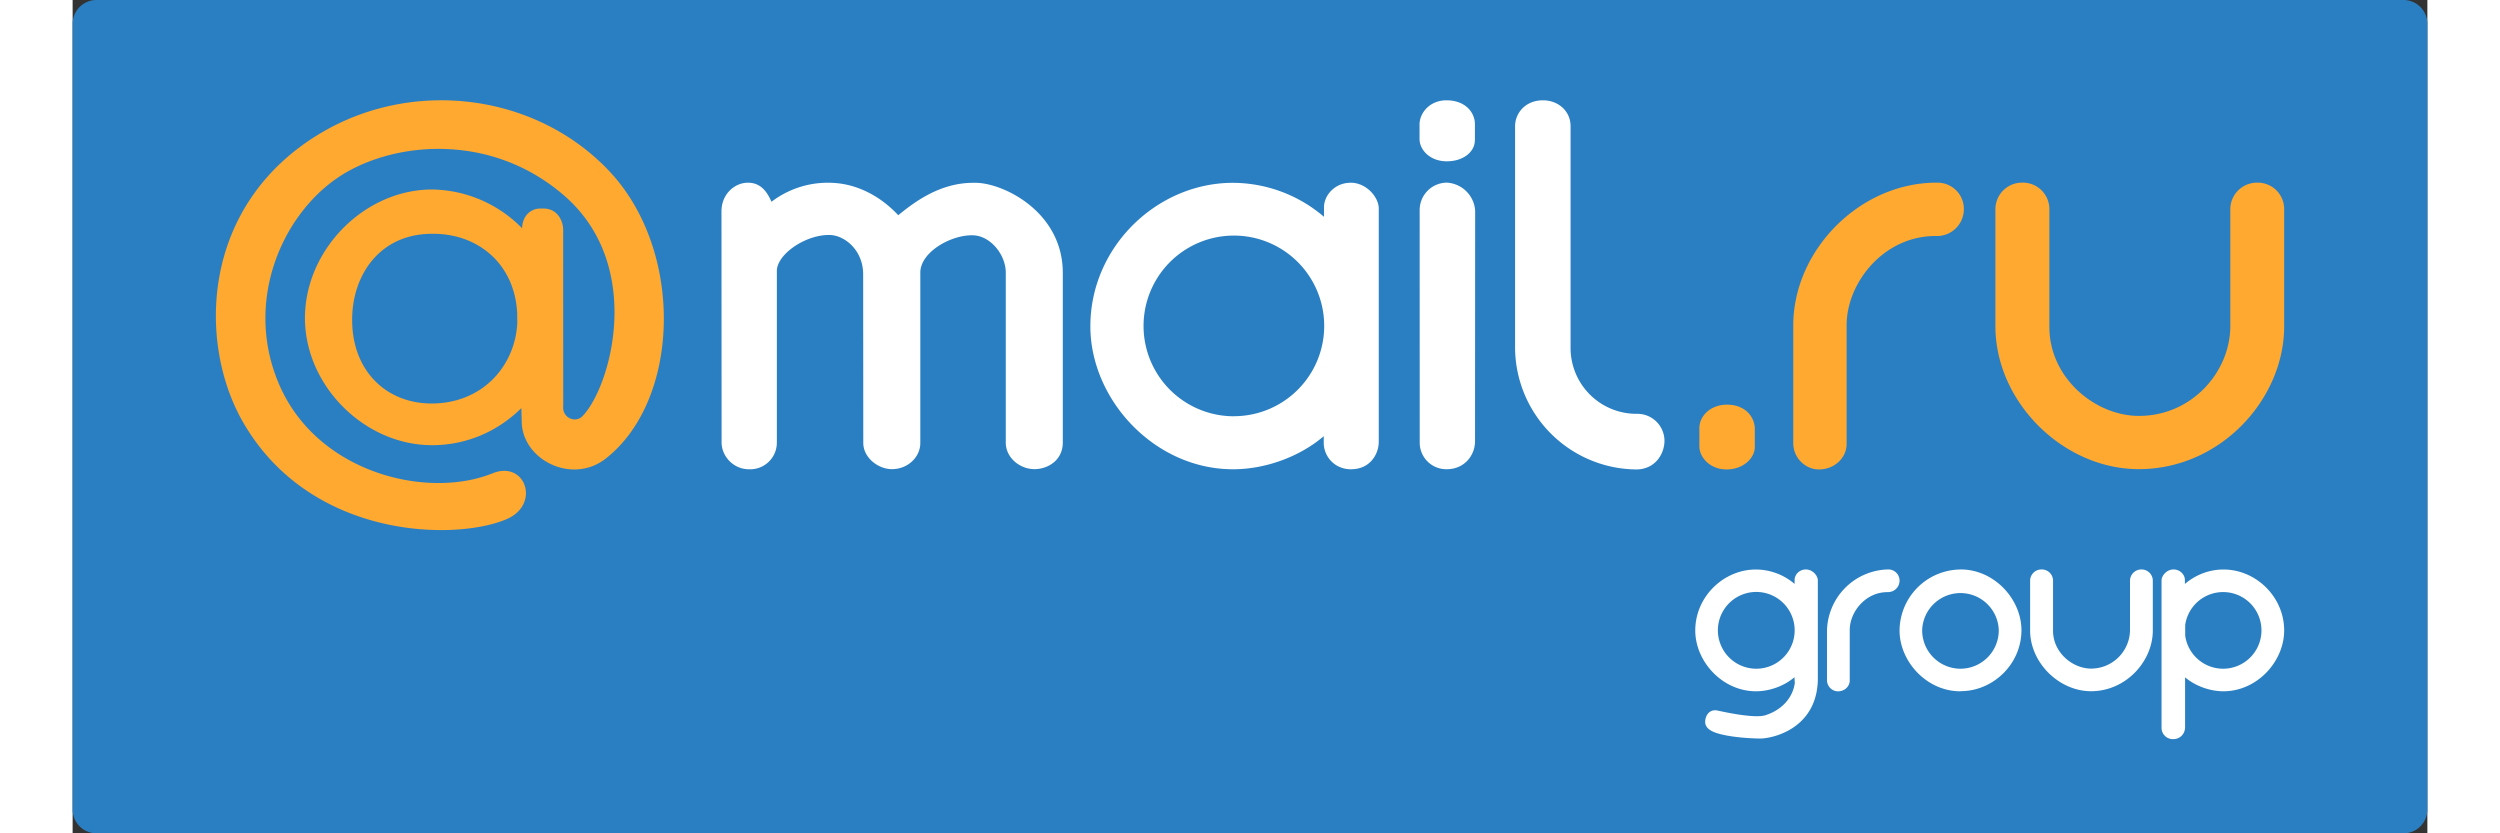
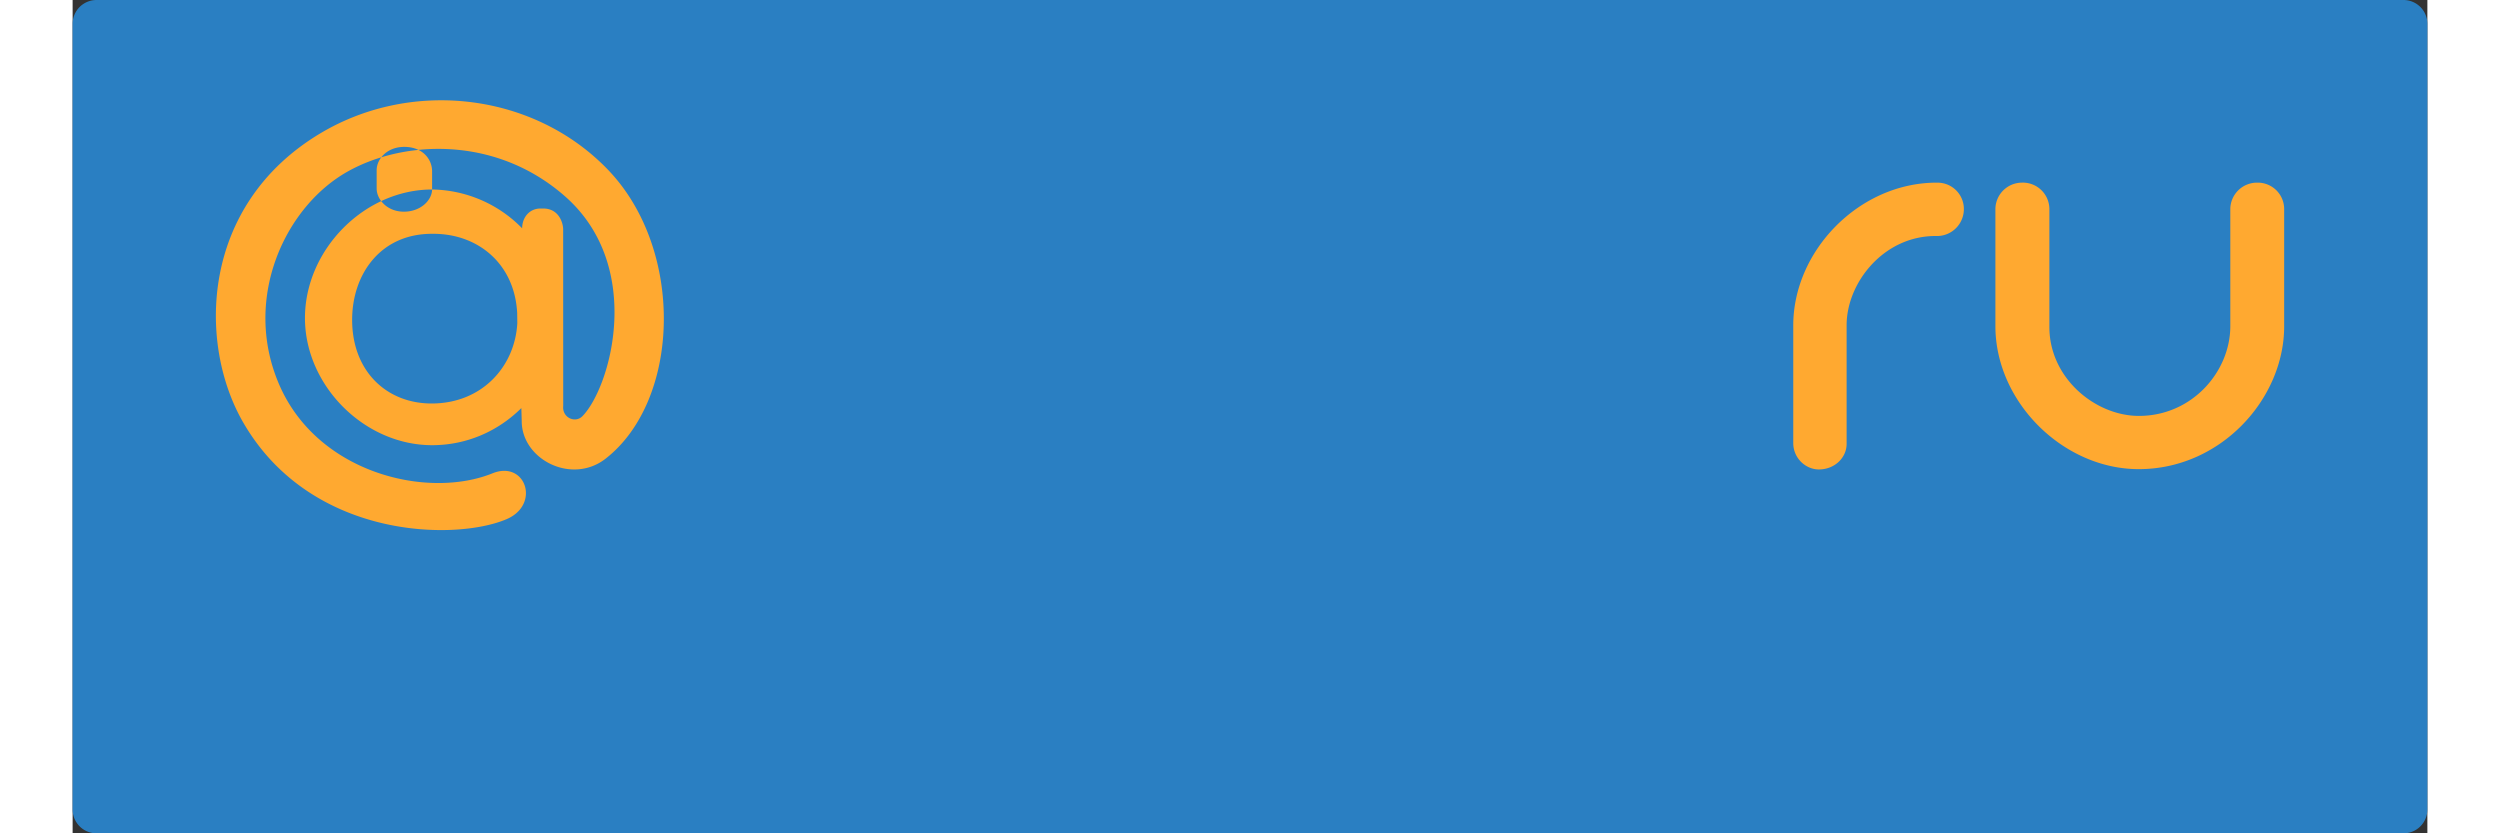
<svg xmlns="http://www.w3.org/2000/svg" xml:space="preserve" width="1800" height="600" style="shape-rendering:geometricPrecision;text-rendering:geometricPrecision;image-rendering:optimizeQuality;fill-rule:evenodd;clip-rule:evenodd" viewBox="0 0 38.523 13.633">
  <rect x="0" y="0" width="38.523" height="13.633" fill="#333333" stroke="none" />
  <defs>
    <style type="text/css">.fil0{fill:#2a7fc2}.fil1{fill:#ffa930}.fil2{fill:#fff}</style>
  </defs>
  <g id="Layer_x0020_1">
    <path d="M38.132 0H.392A.391.391 0 0 0 0 .391v12.85c0 .217.175.392.391.392h37.741a.391.391 0 0 0 .391-.391V.392a.391.391 0 0 0-.39-.392z" class="fil0" />
-     <path d="M7.273 5.123c-.041-.81-.643-1.298-1.369-1.298h-.027c-.839 0-1.304.66-1.304 1.408 0 .839.563 1.368 1.3 1.368.822 0 1.363-.602 1.402-1.314l-.002-.164zM5.881 3.1a2.1 2.1 0 0 1 1.473.635v.002c0-.186.125-.326.3-.326h.043c.272 0 .328.257.328.338l.001 2.894c-.019.189.196.287.315.165.464-.477 1.02-2.454-.29-3.6-1.22-1.068-2.857-.892-3.727-.292-.926.639-1.518 2.052-.943 3.379.627 1.447 2.422 1.879 3.489 1.448.54-.218.79.512.228.751-.847.361-3.206.325-4.308-1.584-.745-1.29-.705-3.557 1.27-4.733 1.51-.898 3.502-.65 4.703.605 1.255 1.311 1.182 3.766-.043 4.721-.554.434-1.378.012-1.373-.62l-.006-.207c-.386.383-.9.607-1.46.607-1.107 0-2.08-.974-2.08-2.08 0-1.118.973-2.103 2.08-2.103zM27.52 7.317c-.003.179-.19.363-.462.363-.274 0-.445-.201-.445-.378v-.306c.004-.184.174-.376.452-.376.304 0 .455.206.455.399v.298zM30.487 2.988c-1.265.005-2.344 1.12-2.338 2.347v1.913c0 .249.204.432.419.432.256 0 .454-.19.454-.419V5.32c0-.695.607-1.463 1.46-1.459a.44.44 0 0 0 .458-.442.43.43 0 0 0-.453-.43zM35.741 2.988a.437.437 0 0 0-.442.423v1.925c0 .743-.625 1.468-1.495 1.468-.712 0-1.465-.617-1.465-1.454V3.422a.434.434 0 0 0-.453-.434.436.436 0 0 0-.43.425v1.922c0 1.244 1.112 2.34 2.345 2.34 1.346 0 2.379-1.154 2.379-2.334V3.412a.432.432 0 0 0-.439-.424z" class="fil1" />
-     <path d="M22.94 2.295c0 .189-.188.344-.46.344-.274 0-.445-.188-.445-.365v-.243c.004-.184.165-.39.442-.39.305 0 .464.197.464.39v.264zM14.752 2.991c-.556-.008-.982.315-1.245.53-.291-.313-.665-.504-1.048-.528a1.52 1.52 0 0 0-1.026.308c-.085-.196-.196-.312-.387-.312-.209 0-.431.18-.431.47l.002 3.78c0 .218.186.438.45.438a.436.436 0 0 0 .454-.439V4.434c0-.273.466-.595.86-.59.252.003.552.252.552.644l.002 2.757c0 .244.245.43.468.43.264 0 .465-.2.465-.427V4.46c0-.341.518-.628.874-.61.278.015.524.319.524.61v2.783c0 .241.226.432.47.432.215 0 .463-.142.463-.436V4.469c.003-1.017-1.002-1.491-1.447-1.478zM22.484 2.988a.448.448 0 0 0-.447.45l.001 3.798a.434.434 0 0 0 .444.44c.282 0 .461-.22.461-.46l.002-3.772a.492.492 0 0 0-.461-.456zM18.998 6.81a1.477 1.477 0 1 1 0-2.956 1.477 1.477 0 0 1 0 2.955zm1.91-3.82c-.256-.001-.436.203-.436.402v.155a2.3 2.3 0 0 0-1.487-.556c-1.238-.002-2.335 1.041-2.335 2.347 0 1.196 1.045 2.339 2.335 2.339.522 0 1.084-.2 1.483-.541v.111c0 .212.17.43.446.43.314 0 .454-.25.454-.449V3.416c.004-.179-.193-.426-.46-.427zM25.594 6.77a1.078 1.078 0 0 1-1.088-1.095v-3.61c0-.25-.204-.424-.452-.424-.29 0-.456.213-.456.424v3.613a2.002 2.002 0 0 0 1.98 2.002c.313 0 .464-.255.464-.47a.443.443 0 0 0-.448-.44zM29.695 9.316a1.023 1.023 0 0 0-.994.998v.813c0 .106.088.183.179.183.108 0 .193-.08.193-.177v-.826c0-.296.258-.622.62-.62.118 0 .195-.09.195-.188a.183.183 0 0 0-.193-.183zM30.886 10.94a.628.628 0 0 1-.628-.621v-.015a.627.627 0 0 1 1.253.001v.016a.628.628 0 0 1-.625.619zm.996-.63c0-.508-.445-.994-.993-.994l-.018.001a1.006 1.006 0 0 0-.983.997c0 .509.444.995.993.995l.018-.002c.523-.005.983-.445.983-.996zM33.846 9.316a.186.186 0 0 0-.188.18v.818a.637.637 0 0 1-.636.624c-.303 0-.623-.262-.623-.618V9.5a.184.184 0 0 0-.192-.184.185.185 0 0 0-.183.18v.818c0 .528.473.994.997.994.572 0 1.01-.49 1.01-.992v-.82a.184.184 0 0 0-.185-.18zM35.182 10.94a.627.627 0 0 1-.621-.541v-.175a.627.627 0 1 1 .62.716zm.005-1.623c-.239 0-.46.09-.631.236v-.066c0-.084-.077-.171-.186-.171-.114 0-.197.105-.196.181v2.408a.185.185 0 0 0 .19.187c.12 0 .195-.093.195-.195v-.816c.17.143.407.228.628.228.549 0 .993-.486.993-.995 0-.554-.466-.998-.993-.997zM27.544 10.94a.628.628 0 1 1 0-1.256.628.628 0 0 1 0 1.256zm.812-1.624c-.109 0-.185.087-.185.171v.066a.978.978 0 0 0-.632-.236c-.527-.001-.993.443-.993.997 0 .509.444.995.993.995.222 0 .46-.085.63-.23 0 0 .003.076.006.09-.029.23-.196.441-.482.532-.192.061-.745-.07-.79-.078-.13-.023-.196.09-.195.188 0 .08.063.142.192.183.164.053.451.085.703.088.188.003.923-.146.948-.95V9.497c.002-.076-.082-.18-.195-.181z" class="fil2" />
+     <path d="M7.273 5.123c-.041-.81-.643-1.298-1.369-1.298h-.027c-.839 0-1.304.66-1.304 1.408 0 .839.563 1.368 1.3 1.368.822 0 1.363-.602 1.402-1.314l-.002-.164zM5.881 3.1a2.1 2.1 0 0 1 1.473.635v.002c0-.186.125-.326.3-.326h.043c.272 0 .328.257.328.338l.001 2.894c-.019.189.196.287.315.165.464-.477 1.02-2.454-.29-3.6-1.22-1.068-2.857-.892-3.727-.292-.926.639-1.518 2.052-.943 3.379.627 1.447 2.422 1.879 3.489 1.448.54-.218.79.512.228.751-.847.361-3.206.325-4.308-1.584-.745-1.29-.705-3.557 1.27-4.733 1.51-.898 3.502-.65 4.703.605 1.255 1.311 1.182 3.766-.043 4.721-.554.434-1.378.012-1.373-.62l-.006-.207c-.386.383-.9.607-1.46.607-1.107 0-2.08-.974-2.08-2.08 0-1.118.973-2.103 2.08-2.103zc-.003.179-.19.363-.462.363-.274 0-.445-.201-.445-.378v-.306c.004-.184.174-.376.452-.376.304 0 .455.206.455.399v.298zM30.487 2.988c-1.265.005-2.344 1.12-2.338 2.347v1.913c0 .249.204.432.419.432.256 0 .454-.19.454-.419V5.32c0-.695.607-1.463 1.46-1.459a.44.44 0 0 0 .458-.442.43.43 0 0 0-.453-.43zM35.741 2.988a.437.437 0 0 0-.442.423v1.925c0 .743-.625 1.468-1.495 1.468-.712 0-1.465-.617-1.465-1.454V3.422a.434.434 0 0 0-.453-.434.436.436 0 0 0-.43.425v1.922c0 1.244 1.112 2.34 2.345 2.34 1.346 0 2.379-1.154 2.379-2.334V3.412a.432.432 0 0 0-.439-.424z" class="fil1" />
  </g>
</svg>